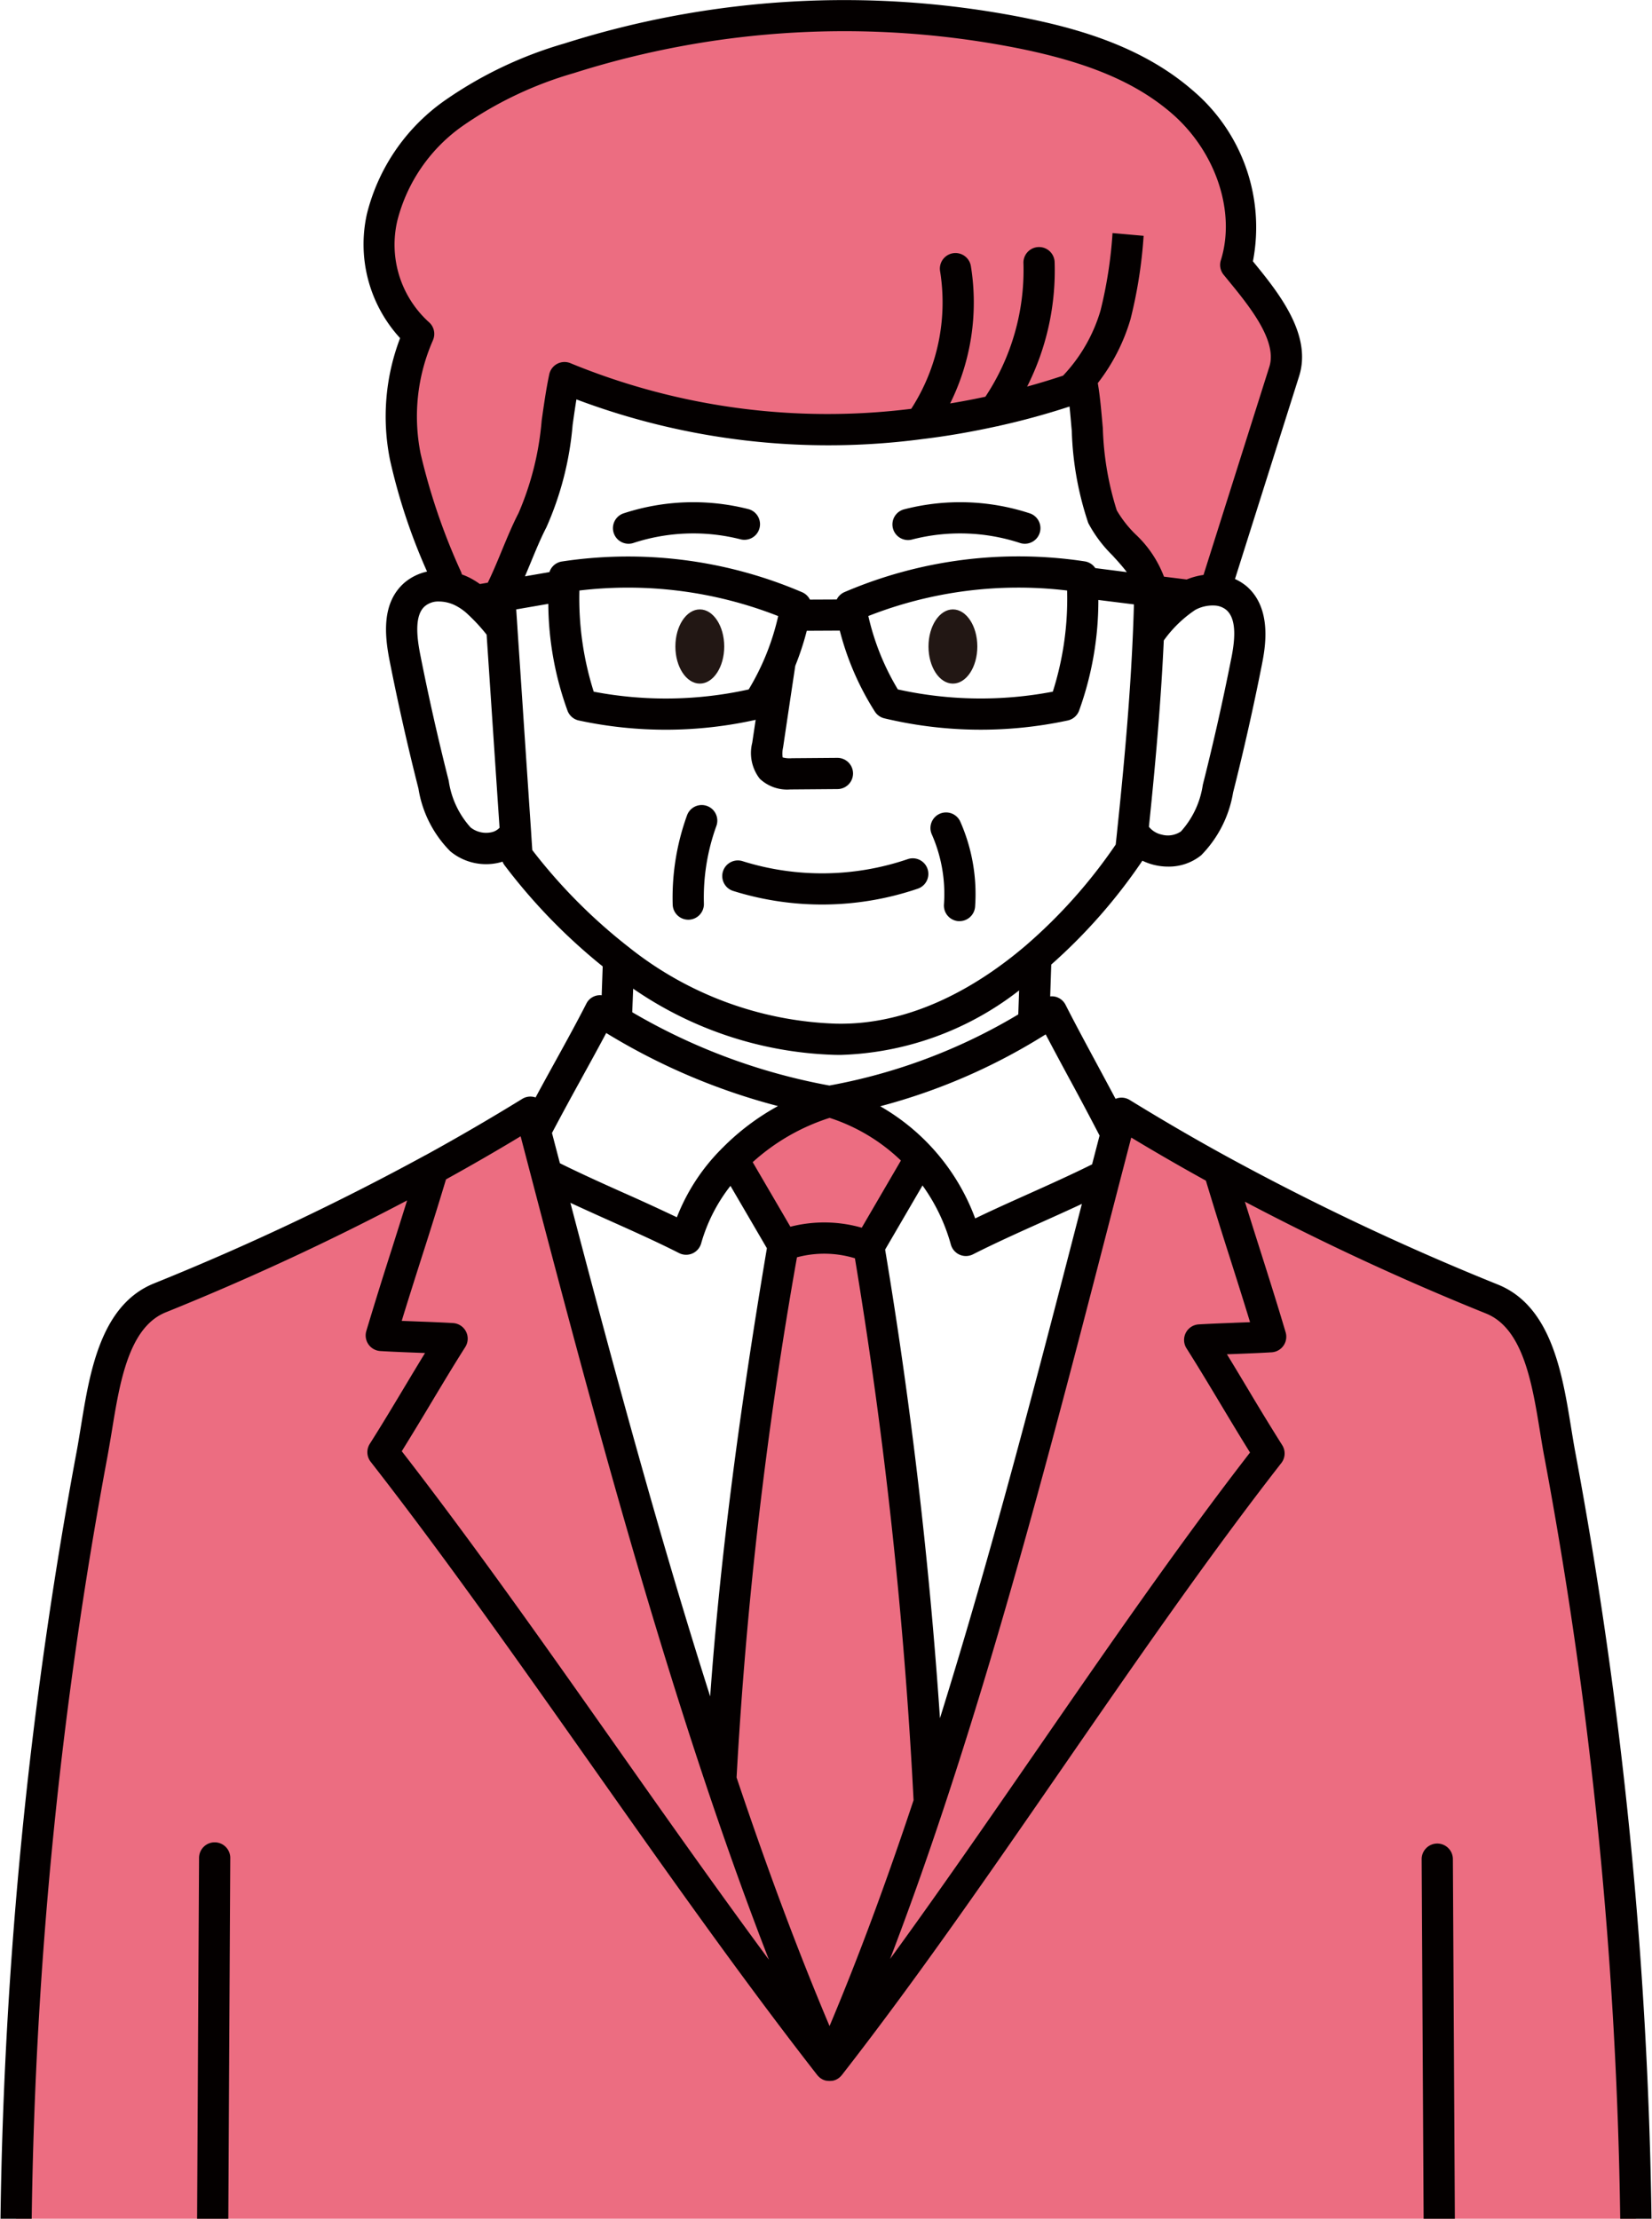
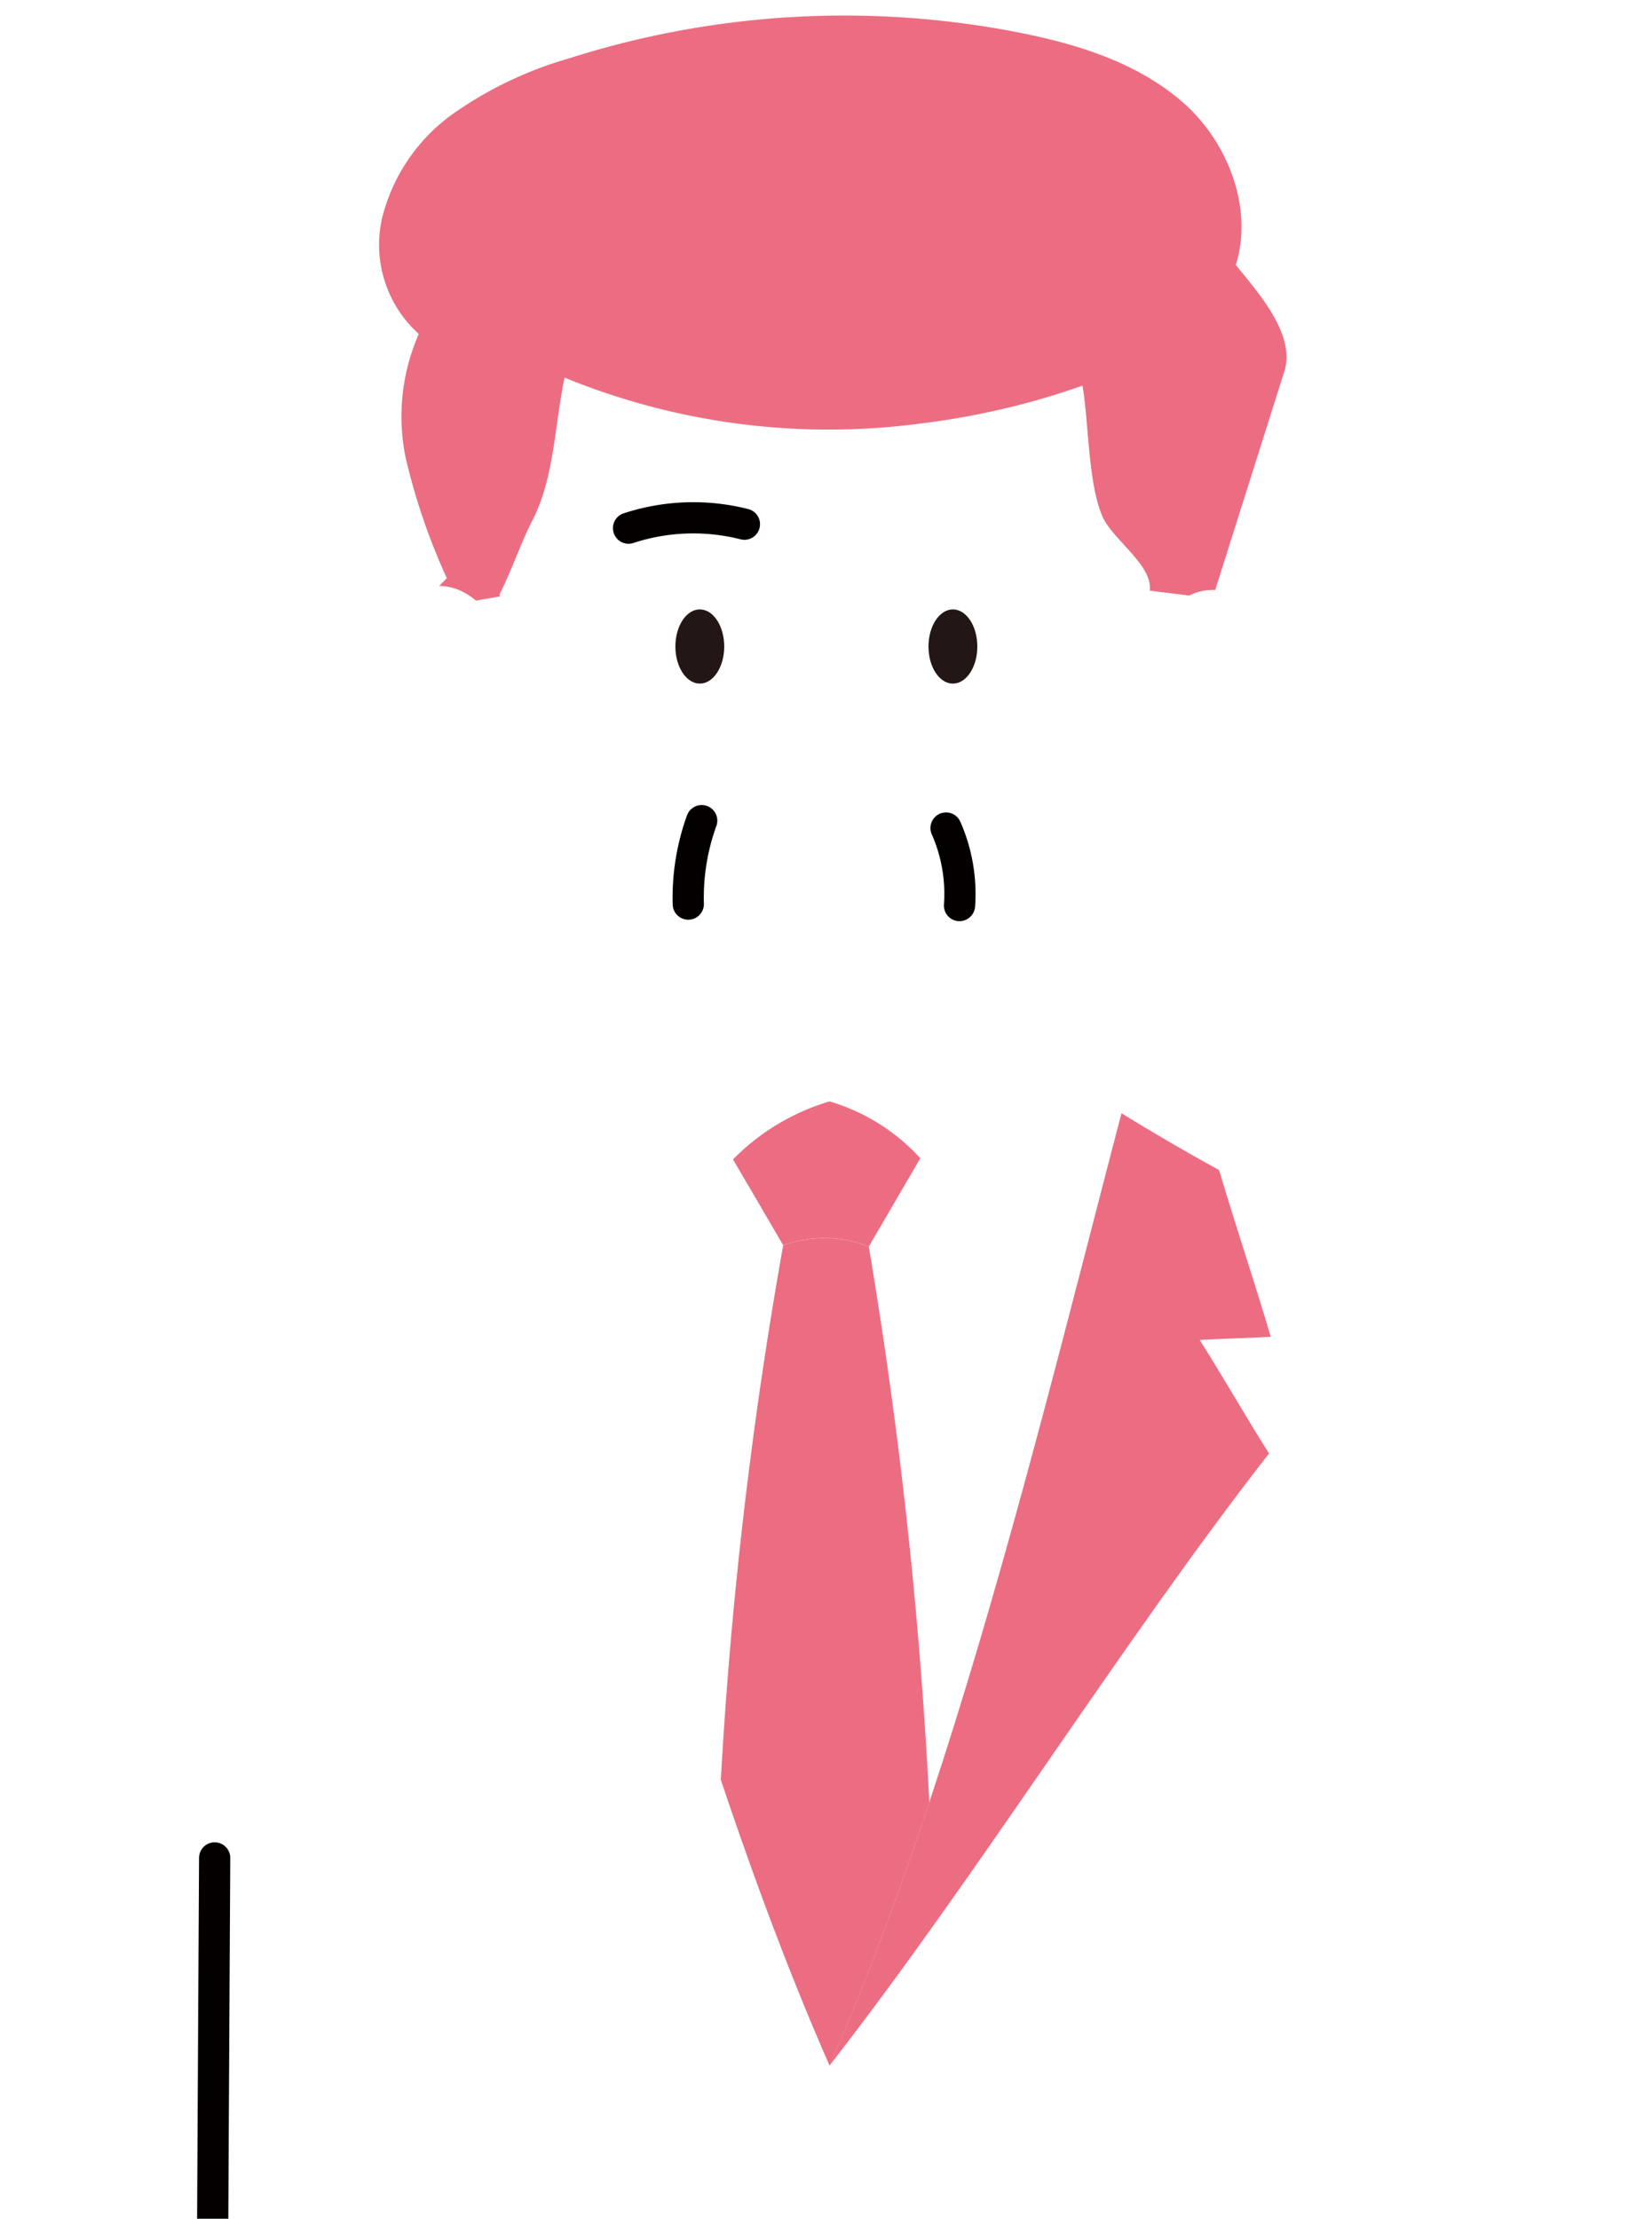
<svg xmlns="http://www.w3.org/2000/svg" width="111.937" height="150.337" viewBox="0 0 111.937 150.337">
  <defs>
    <clipPath id="clip-path">
      <path id="Rectangle_696" data-name="Rectangle 696" fill="none" d="M0 0h111.937v150.336H0z" />
    </clipPath>
  </defs>
  <g id="img_illust_08" clip-path="url(#clip-path)">
    <g id="グループ_1653" data-name="グループ 1653">
      <g id="グループ_1651" data-name="グループ 1651" transform="translate(1.086 1.054)">
-         <path id="パス_2205" data-name="パス 2205" d="M3704.406 318.762h-96.434a303.5 303.5 0 015.148-51.824c.71-3.794 1.012-9.123 4.589-10.574a175.865 175.865 0 0018.513-8.746c-1.115 3.767-2.4 7.525-3.514 11.293 1.532.094 3.287.127 4.816.217-1.6 2.517-3.1 5.175-4.7 7.692 9.942 12.746 20.015 28.417 30.272 41.564 9.993-12.809 19.794-28.667 29.785-41.477-1.6-2.517-3.1-5.175-4.7-7.692 1.532-.091 3.284-.124 4.815-.217-1.115-3.767-2.389-7.523-3.5-11.293a174.342 174.342 0 0018.5 8.743c3.577 1.453 3.882 6.779 4.592 10.577a303.3 303.3 0 015.145 51.736z" transform="translate(-3607.972 -169.479)" fill="#ec6d81" />
        <path id="パス_2206" data-name="パス 2206" d="M3721.593 30.941a47.274 47.274 0 01-24.1-3.112c-.665 3.139-.695 6.81-2.172 9.659-.792 1.528-1.438 3.48-2.229 5.012l.009.157-1.614.278a4.772 4.772 0 00-.818-.559 3.563 3.563 0 00-1.674-.432l.52-.529a43.067 43.067 0 01-2.8-8.205 13.916 13.916 0 01.9-8.341 8.131 8.131 0 01-2.471-7.916 12.333 12.333 0 014.837-7.033 26.227 26.227 0 017.837-3.731 61.42 61.42 0 0130.449-1.746c3.982.785 8.018 2.042 11.084 4.7s4.84 7.175 3.625 11.051c1.625 1.994 4.063 4.764 3.287 7.217-1.544 4.876-3.139 9.927-4.683 14.807a3.507 3.507 0 00-1.761.377l-2.664-.332v-.178c.027-1.665-2.532-3.311-3.208-4.834-.994-2.242-.934-6.462-1.363-8.879-.241.085-.483.169-.725.248a49.712 49.712 0 01-5.209 1.45 50.7 50.7 0 01-5.057.871z" transform="translate(-3660.325 -3.295)" fill="#ec6d81" />
        <path id="パス_2207" data-name="パス 2207" d="M3787.087 282.548c4.631-13.948 8.429-28.972 11.93-42.492.248-.945.49-1.885.731-2.812q.181-.7.363-1.387 3.258 2.012 6.613 3.849c1.115 3.77 2.39 7.525 3.5 11.293-1.531.094-3.284.127-4.815.217 1.6 2.517 3.1 5.175 4.7 7.692-9.991 12.809-19.791 28.667-29.785 41.477 2.455-5.577 4.694-11.598 6.763-17.837z" transform="translate(-3725.206 -161.479)" fill="#ec6d81" />
        <path id="パス_2208" data-name="パス 2208" d="M3802.943 129.1c.915 0 1.656 1.124 1.656 2.514s-.74 2.513-1.656 2.513-1.653-1.127-1.653-2.513.74-2.514 1.653-2.514z" transform="translate(-3739.463 -88.862)" fill="#221714" />
        <path id="パス_2209" data-name="パス 2209" d="M3772.575 237.209h-.006l-3.488 5.983a8.189 8.189 0 00-5.8-.088c-1.118-1.919-2.278-3.9-3.4-5.819a15.2 15.2 0 016.541-3.93 13.525 13.525 0 016.153 3.854z" transform="translate(-3711.298 -159.78)" fill="#ec6d81" />
        <path id="パス_2210" data-name="パス 2210" d="M3767.32 262.891a325.372 325.372 0 014.1 37.655c-2.07 6.238-4.308 12.26-6.758 17.837-2.649-6.027-5.094-12.58-7.369-19.368a302.236 302.236 0 014.224-36.211 8.189 8.189 0 015.803.087z" transform="translate(-3709.537 -179.475)" fill="#ec6d81" />
-         <path id="パス_2211" data-name="パス 2211" d="M3708.336 280.837c2.275 6.788 4.719 13.341 7.369 19.368-10.257-13.148-20.329-28.818-30.271-41.564 1.6-2.517 3.1-5.175 4.7-7.692-1.529-.091-3.284-.124-4.816-.217 1.115-3.767 2.4-7.526 3.513-11.293q3.349-1.84 6.607-3.846c.112.429.227.861.338 1.3l.761 2.909c3.413 13.032 7.263 27.498 11.799 41.035z" transform="translate(-3660.581 -161.3)" fill="#ec6d81" />
        <path id="パス_2212" data-name="パス 2212" d="M3749.323 129.1c.913 0 1.653 1.124 1.653 2.514s-.74 2.513-1.653 2.513-1.656-1.127-1.656-2.513.739-2.514 1.656-2.514z" transform="translate(-3702.99 -88.862)" fill="#221714" />
      </g>
      <g id="Group_2138" data-name="Group 2138" fill="#040000">
-         <path id="Path_2447" data-name="Path 2447" d="M3758.244 184.044a20.141 20.141 0 0012.542-.144 1.057 1.057 0 00-.686-2 18 18 0 01-11.216.128 1.058 1.058 0 00-.64 2.016z" transform="translate(-3708.596 -123.686)" />
+         <path id="Path_2447" data-name="Path 2447" d="M3758.244 184.044z" transform="translate(-3708.596 -123.686)" />
        <path id="Path_2448" data-name="Path 2448" d="M3748.14 178.324h.03a1.058 1.058 0 001.028-1.087 14.233 14.233 0 01.846-5.266 1.057 1.057 0 10-1.989-.719 16.353 16.353 0 00-.972 6.045 1.058 1.058 0 001.057 1.027z" transform="translate(-3701.503 -116.007)" />
        <path id="Path_2449" data-name="Path 2449" d="M3802.627 178.364a1.057 1.057 0 00.979 1.131h.077a1.058 1.058 0 001.054-.981 12.148 12.148 0 00-1-5.754 1.057 1.057 0 10-1.935.853 10.017 10.017 0 01.825 4.751z" transform="translate(-3738.666 -117.081)" />
        <path id="Path_2450" data-name="Path 2450" d="M3743.64 106.871a15.144 15.144 0 00-8.473.279 1.057 1.057 0 10.657 2.01 13.026 13.026 0 017.292-.24 1.058 1.058 0 00.524-2.049z" transform="translate(-3692.906 -72.369)" />
-         <path id="Path_2451" data-name="Path 2451" d="M3803.023 107.15a15.145 15.145 0 00-8.473-.279 1.058 1.058 0 10.524 2.049 13.026 13.026 0 017.291.24 1.057 1.057 0 00.657-2.01z" transform="translate(-3733.252 -72.369)" />
        <path id="Path_2452" data-name="Path 2452" d="M3647.433 390.318h-.006a1.057 1.057 0 00-1.057 1.051q-.069 12.227-.133 24.45l-.046 8.341a1.058 1.058 0 001.052 1.063h.006a1.058 1.058 0 001.058-1.052l.045-8.341q.065-12.223.133-24.449a1.058 1.058 0 00-1.052-1.063z" transform="translate(-3632.882 -265.487)" />
-         <path id="Path_2453" data-name="Path 2453" d="M3716.481 150.322a305.359 305.359 0 00-5.163-51.917c-.1-.532-.19-1.092-.287-1.686-.594-3.657-1.332-8.207-4.95-9.677a174.061 174.061 0 01-18.391-8.689c-2.21-1.21-4.418-2.5-6.565-3.821a1.059 1.059 0 00-.948-.083l-.011.006c-.4-.749-.81-1.514-1.216-2.267-.751-1.394-1.529-2.836-2.174-4.106a1.056 1.056 0 00-.676-.544 1.042 1.042 0 00-.364-.024l.073-2.158a37.271 37.271 0 006.175-7.037 3.873 3.873 0 00.855.3 4.018 4.018 0 00.879.1 3.485 3.485 0 002.248-.768 7.9 7.9 0 002.162-4.247c.724-2.86 1.382-5.782 1.955-8.682.2-1.028.747-3.759-1.04-5.3a3.469 3.469 0 00-.785-.49l1.71-5.409 2.635-8.333c.895-2.825-1.405-5.679-3.13-7.782a12.154 12.154 0 00-4.1-11.6c-3.511-3.047-8.029-4.24-11.574-4.94a62.647 62.647 0 00-30.975 1.777 27.469 27.469 0 00-8.149 3.892 13.319 13.319 0 00-5.236 7.656 9.4 9.4 0 002.248 8.418 14.886 14.886 0 00-.681 8.265 39.9 39.9 0 002.508 7.553 3.564 3.564 0 00-1.514.738c-1.567 1.352-1.372 3.535-1.027 5.286.572 2.9 1.231 5.821 1.958 8.682a7.743 7.743 0 002.158 4.248 3.79 3.79 0 002.432.871 3.7 3.7 0 00.72-.07 3.484 3.484 0 00.387-.1 1.054 1.054 0 00.137.245 38.942 38.942 0 006.65 6.852l-.069 1.957a1.031 1.031 0 00-1.04.568c-.644 1.265-1.425 2.683-2.182 4.055-.421.763-.847 1.539-1.257 2.3a1.054 1.054 0 00-.9.094 152.96 152.96 0 01-6.553 3.815h-.007a175.386 175.386 0 01-18.4 8.693c-3.613 1.464-4.35 6.011-4.943 9.665-.1.6-.188 1.16-.288 1.694a305.417 305.417 0 00-5.166 52c-.03 2.037-.037 4.1-.021 6.13a1.057 1.057 0 001.057 1.049h.009a1.058 1.058 0 001.049-1.066c-.017-2.014-.009-4.06.021-6.083a303.235 303.235 0 015.13-51.643c.1-.559.2-1.135.3-1.744.535-3.293 1.14-7.026 3.648-8.043a177.609 177.609 0 0016.358-7.583c-.333 1.069-.671 2.134-1 3.18a306.6 306.6 0 00-1.764 5.669 1.058 1.058 0 00.95 1.355c.794.049 1.654.082 2.485.113l.545.021c-.477.779-.947 1.562-1.407 2.33-.759 1.266-1.544 2.576-2.336 3.823a1.056 1.056 0 00.059 1.217c4.916 6.3 9.975 13.48 14.868 20.421 5.024 7.128 10.219 14.5 15.4 21.144 0 .005.009.008.013.013l.04.045.038.039.052.048c.012.01.021.022.032.031.009.007.018.011.027.017l.039.026.043.028a.959.959 0 00.07.039l.035.017.013.007.023.007.032.013a1.016 1.016 0 00.1.031c.013 0 .026.009.039.012h.043a1.059 1.059 0 00.138.013h.1a1.046 1.046 0 00.127-.012h.048c.011 0 .021-.008.032-.011.033-.009.066-.018.1-.029l.04-.015.022-.007.017-.01.03-.015.06-.033.055-.034.047-.033.016-.011.03-.027a.805.805 0 00.063-.057l.044-.047.029-.034c0-.005.01-.009.014-.014l.03-.038c5.009-6.424 10.042-13.713 14.909-20.762 4.854-7.03 9.873-14.3 14.846-20.676a1.057 1.057 0 00.058-1.217 173.4 173.4 0 01-2.336-3.823c-.461-.768-.93-1.551-1.407-2.33l.543-.021c.832-.032 1.691-.065 2.486-.113a1.057 1.057 0 00.949-1.355c-.559-1.889-1.166-3.8-1.753-5.65a542.951 542.951 0 01-1.008-3.2 176.231 176.231 0 0016.35 7.58c2.514 1.021 3.12 4.758 3.655 8.055.1.607.191 1.179.3 1.736a303.183 303.183 0 015.127 51.559c.033 2.054.041 4.129.024 6.168a1.058 1.058 0 001.049 1.066h.009a1.057 1.057 0 001.057-1.049c.022-2.057.014-4.149-.019-6.217zM3643.226 81.5c.895.417 1.8.824 2.686 1.221 1.562.7 3.177 1.423 4.674 2.183a1.058 1.058 0 001.5-.654 11.333 11.333 0 011.986-3.9l1.152 1.973 1.316 2.255c-1.955 11.606-3.2 21.419-3.843 30.365-3.497-10.991-6.586-22.443-9.471-33.443zm4.254-14.51a25.335 25.335 0 0013.638 4.484q.207.005.412.005a20.653 20.653 0 0012.1-4.371l-.056 1.626a38.236 38.236 0 01-12.8 4.819 41 41 0 01-13.358-4.966zm13.307 8.752a12.525 12.525 0 014.834 2.893l-2.654 4.552a9.232 9.232 0 00-4.835-.067l-1.087-1.863q-.736-1.259-1.466-2.512a14.177 14.177 0 015.208-3zm-2.209 9.45a7.125 7.125 0 013.927.066 325.622 325.622 0 013.974 36.718c-1.89 5.684-3.762 10.719-5.693 15.305-2.113-5-4.184-10.536-6.3-16.844a294.579 294.579 0 014.091-35.242zm9.689 31.229a327.776 327.776 0 00-3.715-31.751l2.533-4.346a12.6 12.6 0 011.921 4.005 1.058 1.058 0 001.5.661c1.5-.76 3.114-1.486 4.678-2.188.892-.4 1.8-.809 2.7-1.229l-.242.935c-2.766 10.692-5.842 22.603-9.376 33.916zm8.823-43.232a220.942 220.942 0 011.992 3.754l-.189.729-.318 1.222c-1.378.685-2.838 1.343-4.258 1.98-1.212.544-2.456 1.1-3.663 1.684a14.562 14.562 0 00-6.435-7.6 40.34 40.34 0 0010.965-4.718l.247-.153c.525 1.003 1.099 2.067 1.658 3.104zm-.207-33.18a20.76 20.76 0 01-.969 6.856 25.98 25.98 0 01-10.5-.152 16.841 16.841 0 01-2-4.973 27.809 27.809 0 0113.468-1.728zm1.909-1.516a1.056 1.056 0 00-.717-.456 29.929 29.929 0 00-16.278 2.083 1.054 1.054 0 00-.525.5l-1.816.008a1.052 1.052 0 00-.529-.5 29.934 29.934 0 00-16.278-2.082 1.054 1.054 0 00-.843.718l-1.658.287.371-.887c.345-.837.7-1.7 1.078-2.427a21.478 21.478 0 001.78-6.943c.084-.6.166-1.171.257-1.732a48.421 48.421 0 0023.426 2.691c1.689-.2 3.388-.5 5.047-.864a1.087 1.087 0 00.2-.044 50.32 50.32 0 004.739-1.3c.056.52.1 1.084.154 1.666a21.514 21.514 0 001.117 6.231 8.913 8.913 0 001.636 2.187c.325.356.689.754.975 1.137zm-21.485 3.249a16.731 16.731 0 01-2 4.973 25.973 25.973 0 01-10.5.152 20.932 20.932 0 01-.972-6.855 27.818 27.818 0 0113.472 1.733zm30.7 2.866a166.777 166.777 0 01-1.93 8.573 6.019 6.019 0 01-1.481 3.155 1.571 1.571 0 01-1.294.218 1.534 1.534 0 01-.877-.532c.523-5.014.845-9.046 1.008-12.625a8.285 8.285 0 012.147-2.081l.05-.024a2.476 2.476 0 011.243-.263 1.347 1.347 0 01.8.3c.755.654.553 2.186.335 3.282zm-54.093-21.56a1.057 1.057 0 00-.3-1.242 7.084 7.084 0 01-2.109-6.875 11.22 11.22 0 014.438-6.41 25.529 25.529 0 017.523-3.569 60.53 60.53 0 0129.924-1.716c4.882.963 8.15 2.339 10.6 4.462 2.973 2.581 4.334 6.667 3.31 9.936a1.056 1.056 0 00.189.984l.283.346c1.424 1.737 3.375 4.115 2.815 5.884l-2.636 8.333-1.826 5.775a4.6 4.6 0 00-1.14.309l-1.539-.192a7.631 7.631 0 00-1.935-2.877 7.688 7.688 0 01-1.264-1.617 20.391 20.391 0 01-.943-5.553c-.1-1.126-.188-2.19-.343-3.067a13.023 13.023 0 002.219-4.337 31.632 31.632 0 00.887-5.643l-2.107-.187a29.5 29.5 0 01-.813 5.246 10.888 10.888 0 01-2.54 4.416q-1.2.4-2.433.739a17.434 17.434 0 001.862-8.457 1.057 1.057 0 00-2.111.121 15.513 15.513 0 01-2.579 9.024q-1.187.256-2.389.455a15.4 15.4 0 001.406-9.3 1.057 1.057 0 00-2.088.334 13.3 13.3 0 01-1.954 9.33 45.786 45.786 0 01-23.078-3.086 1.057 1.057 0 00-1.45.753c-.215 1.015-.366 2.088-.513 3.126a19.951 19.951 0 01-1.564 6.266c-.418.807-.792 1.715-1.155 2.593-.3.727-.61 1.469-.932 2.129l-.535.092a5.764 5.764 0 00-.586-.368 4.6 4.6 0 00-.636-.283.974.974 0 00-.048-.157 42.417 42.417 0 01-2.742-8.006 12.8 12.8 0 01.833-7.708zm3.916 33.353a1.7 1.7 0 01-1.367-.336 5.981 5.981 0 01-1.48-3.156 163.79 163.79 0 01-1.933-8.572c-.216-1.1-.416-2.629.314-3.26a1.408 1.408 0 01.958-.321 2.52 2.52 0 011.179.305 3.69 3.69 0 01.617.418 12.149 12.149 0 011.432 1.524l.287 4.3c.194 2.9.383 5.733.589 8.782a1.05 1.05 0 01-.595.315zm2.814 1.193c-.029-.437-.058-.868-.085-1.3-.215-3.187-.412-6.127-.612-9.133l-.309-4.6v-.024l-.083-1.245 2.174-.376a21.544 21.544 0 001.309 7.258 1.056 1.056 0 00.759.644 28.021 28.021 0 0011.982-.044l-.232 1.555a2.839 2.839 0 00.509 2.435 2.707 2.707 0 002.081.726h.115l3.072-.024a1.057 1.057 0 00-.009-2.115h-.009l-3.07.024a1.831 1.831 0 01-.627-.053 1.918 1.918 0 01.03-.686q.409-2.758.825-5.523a18.85 18.85 0 00.779-2.373l2.237-.011a18.962 18.962 0 002.373 5.482 1.056 1.056 0 00.645.461 28.08 28.08 0 0012.428.145 1.058 1.058 0 00.761-.645 21.949 21.949 0 001.313-7.52l2.41.3c-.017.625-.04 1.288-.071 2.011-.158 3.7-.492 7.889-1.05 13.187-.036.359-.074.719-.113 1.075a35.163 35.163 0 01-6.092 6.838c-.017.015-.036.028-.052.044-2.919 2.483-7.5 5.393-12.857 5.253a23.738 23.738 0 01-14.028-5.21 36.817 36.817 0 01-6.502-6.55zm3.334 15.478c.565-1.025 1.145-2.077 1.675-3.079l.142.088a43.117 43.117 0 0011.495 4.864 16.248 16.248 0 00-3.749 2.824 1.073 1.073 0 00-.1.1 13.462 13.462 0 00-3 4.611 143.142 143.142 0 00-3.672-1.686c-1.418-.635-2.876-1.292-4.254-1.976l-.537-2.05a210.132 210.132 0 012.001-3.693zM3631.8 98.331a220.9 220.9 0 001.968-3.238c.759-1.266 1.544-2.576 2.336-3.823a1.058 1.058 0 00-.83-1.622c-.759-.045-1.582-.076-2.377-.106l-1.1-.043c.444-1.454.91-2.915 1.363-4.339a300.188 300.188 0 001.638-5.249 150.18 150.18 0 005.056-2.919l.74 2.829c3.524 13.469 7.339 27.738 11.818 41.107l.006.018.006.019c1.43 4.265 2.84 8.183 4.255 11.824-3.506-4.752-7-9.7-10.406-14.541-4.752-6.748-9.666-13.719-14.473-19.917zm56.379-8.7c-.794.03-1.615.062-2.376.106a1.057 1.057 0 00-.83 1.622c.792 1.247 1.577 2.557 2.336 3.823.64 1.068 1.3 2.165 1.968 3.238-4.861 6.28-9.74 13.347-14.463 20.188-3.256 4.715-6.586 9.537-9.927 14.127 1.225-3.195 2.438-6.6 3.657-10.278 4.287-12.909 7.926-26.99 11.137-39.414l.813-3.143q.223-.851.441-1.694l.291-1.12v-.009a150.215 150.215 0 005.06 2.921 314.654 314.654 0 001.639 5.267c.45 1.418.912 2.873 1.354 4.322l-1.096.042z" transform="translate(-3604.577)" />
-         <path id="Path_2454" data-name="Path 2454" d="M3907.894 391.63a1.057 1.057 0 00-1.058-1.052h-.006a1.057 1.057 0 00-1.051 1.063l.133 24.365.045 8.429a1.058 1.058 0 001.058 1.052h.006a1.058 1.058 0 001.052-1.063l-.045-8.429-.134-24.365z" transform="translate(-3809.449 -265.664)" />
      </g>
    </g>
  </g>
</svg>